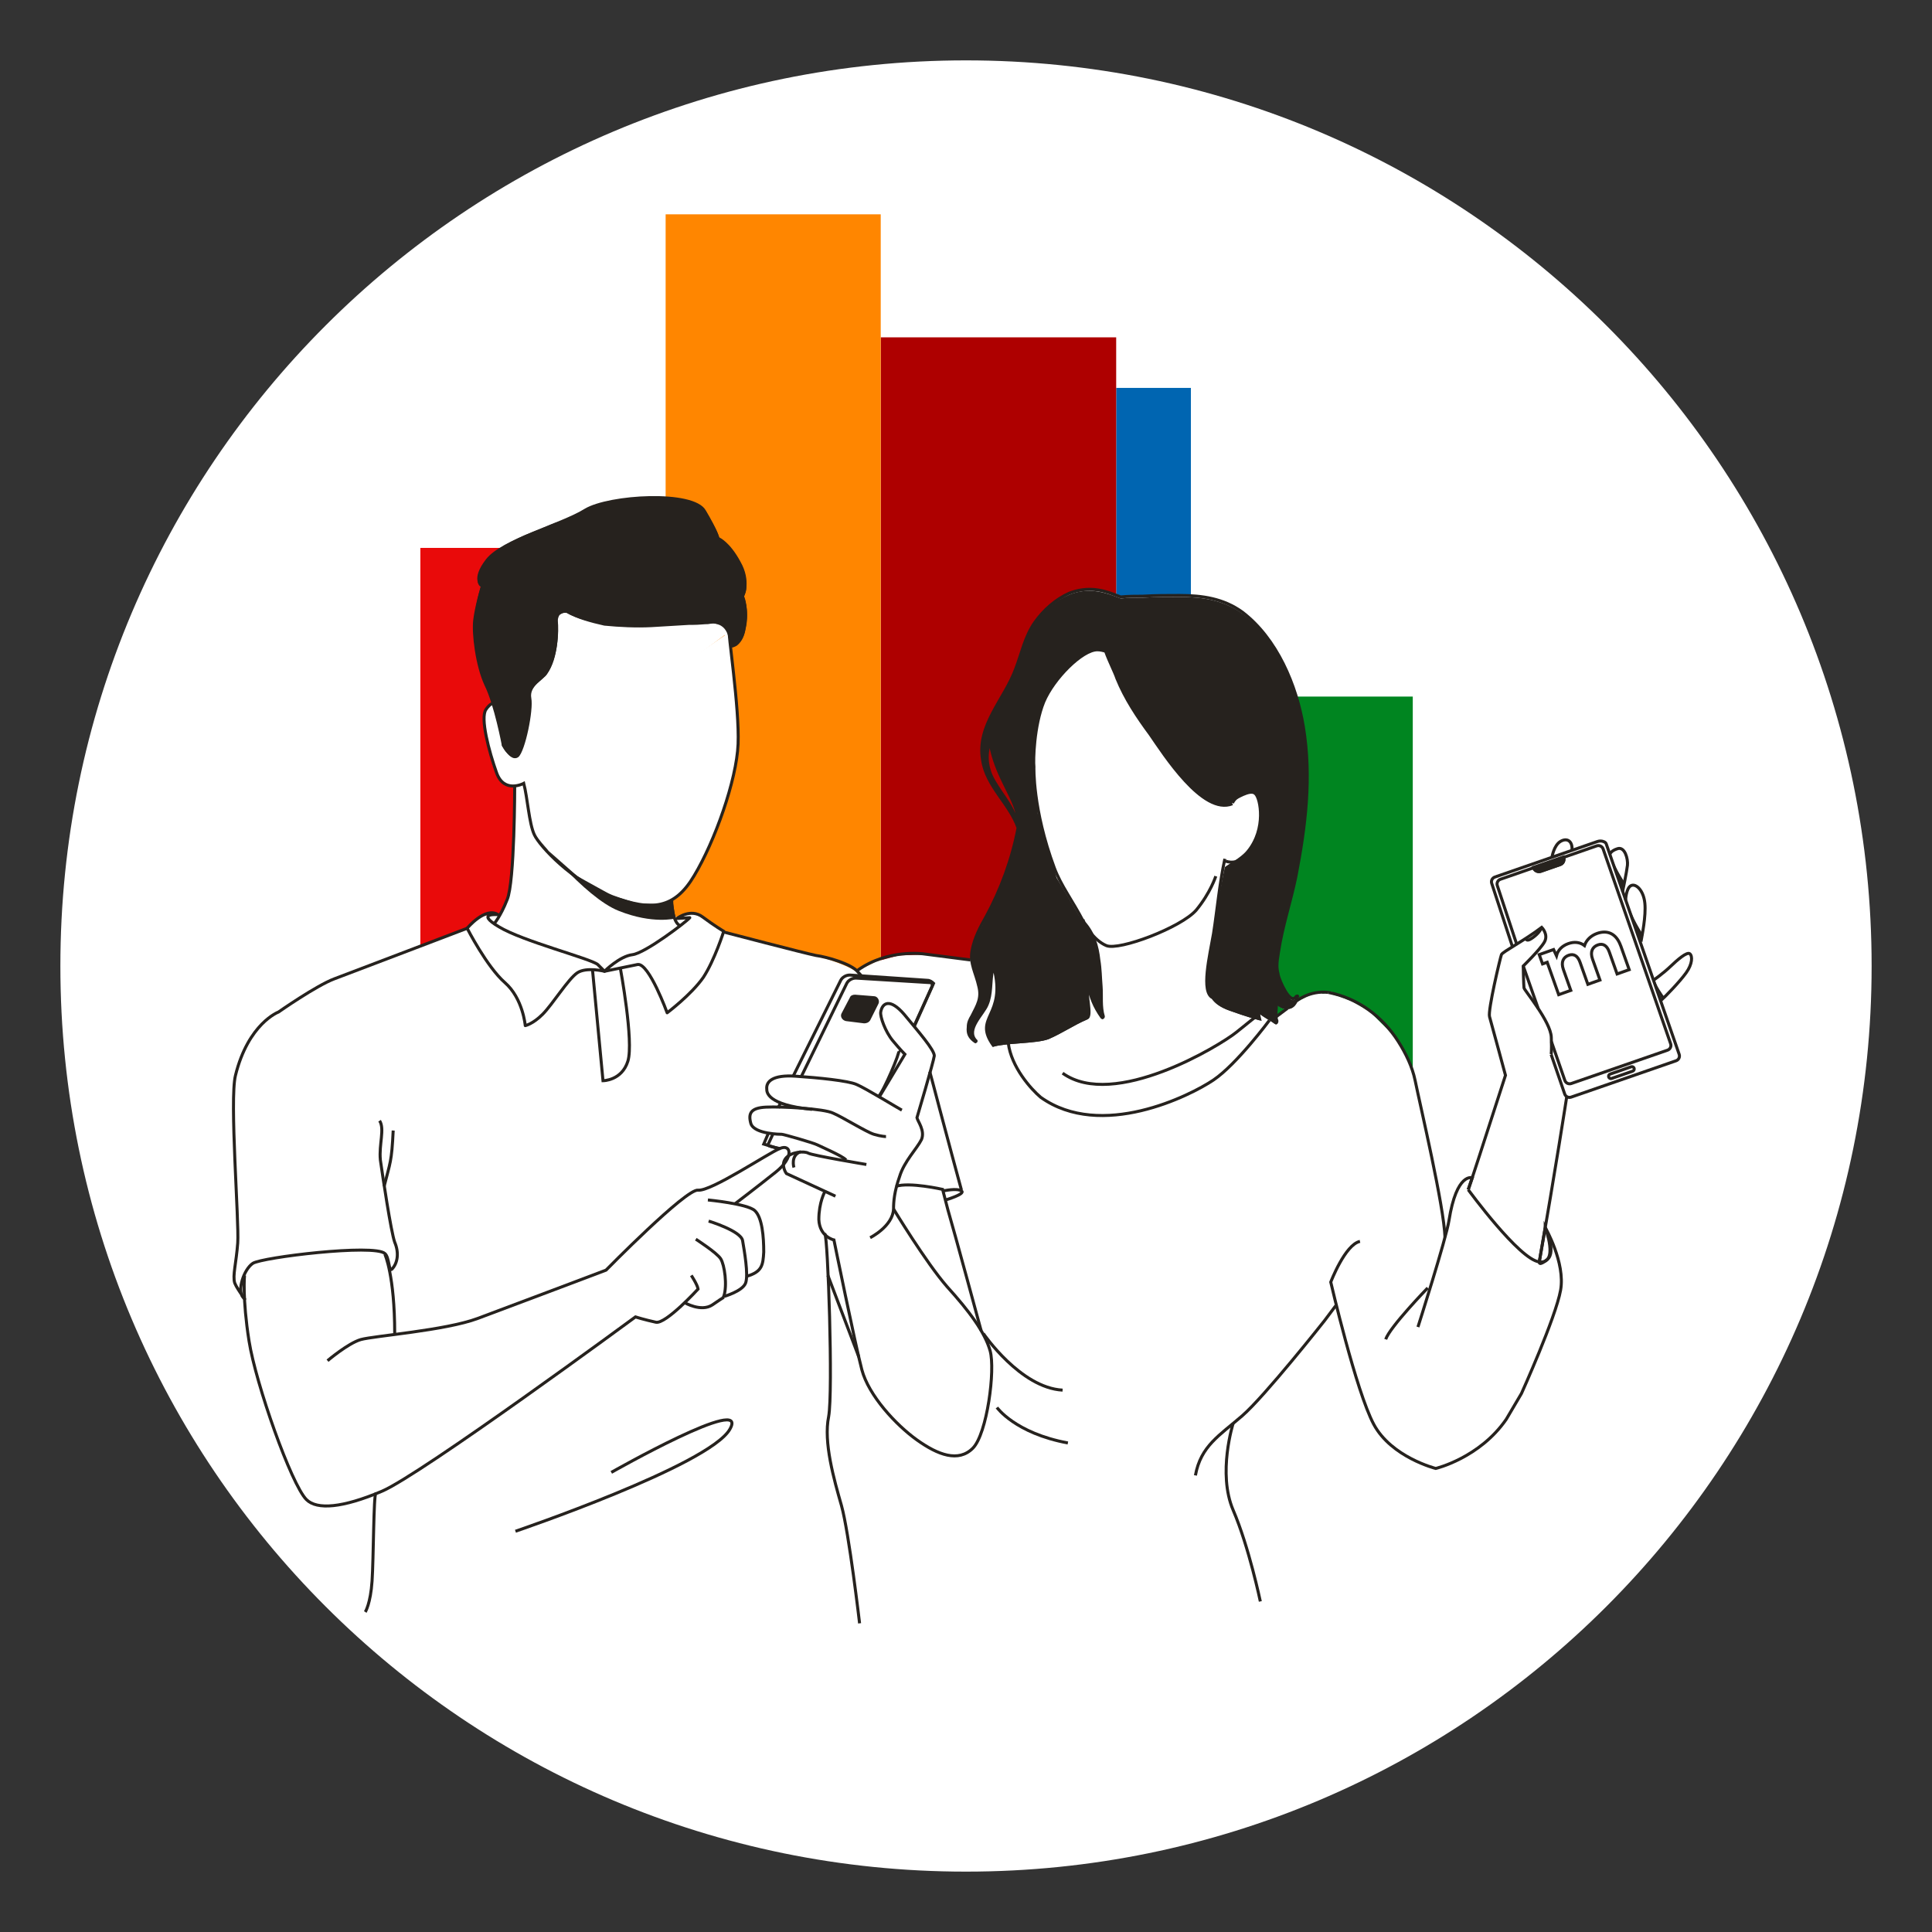
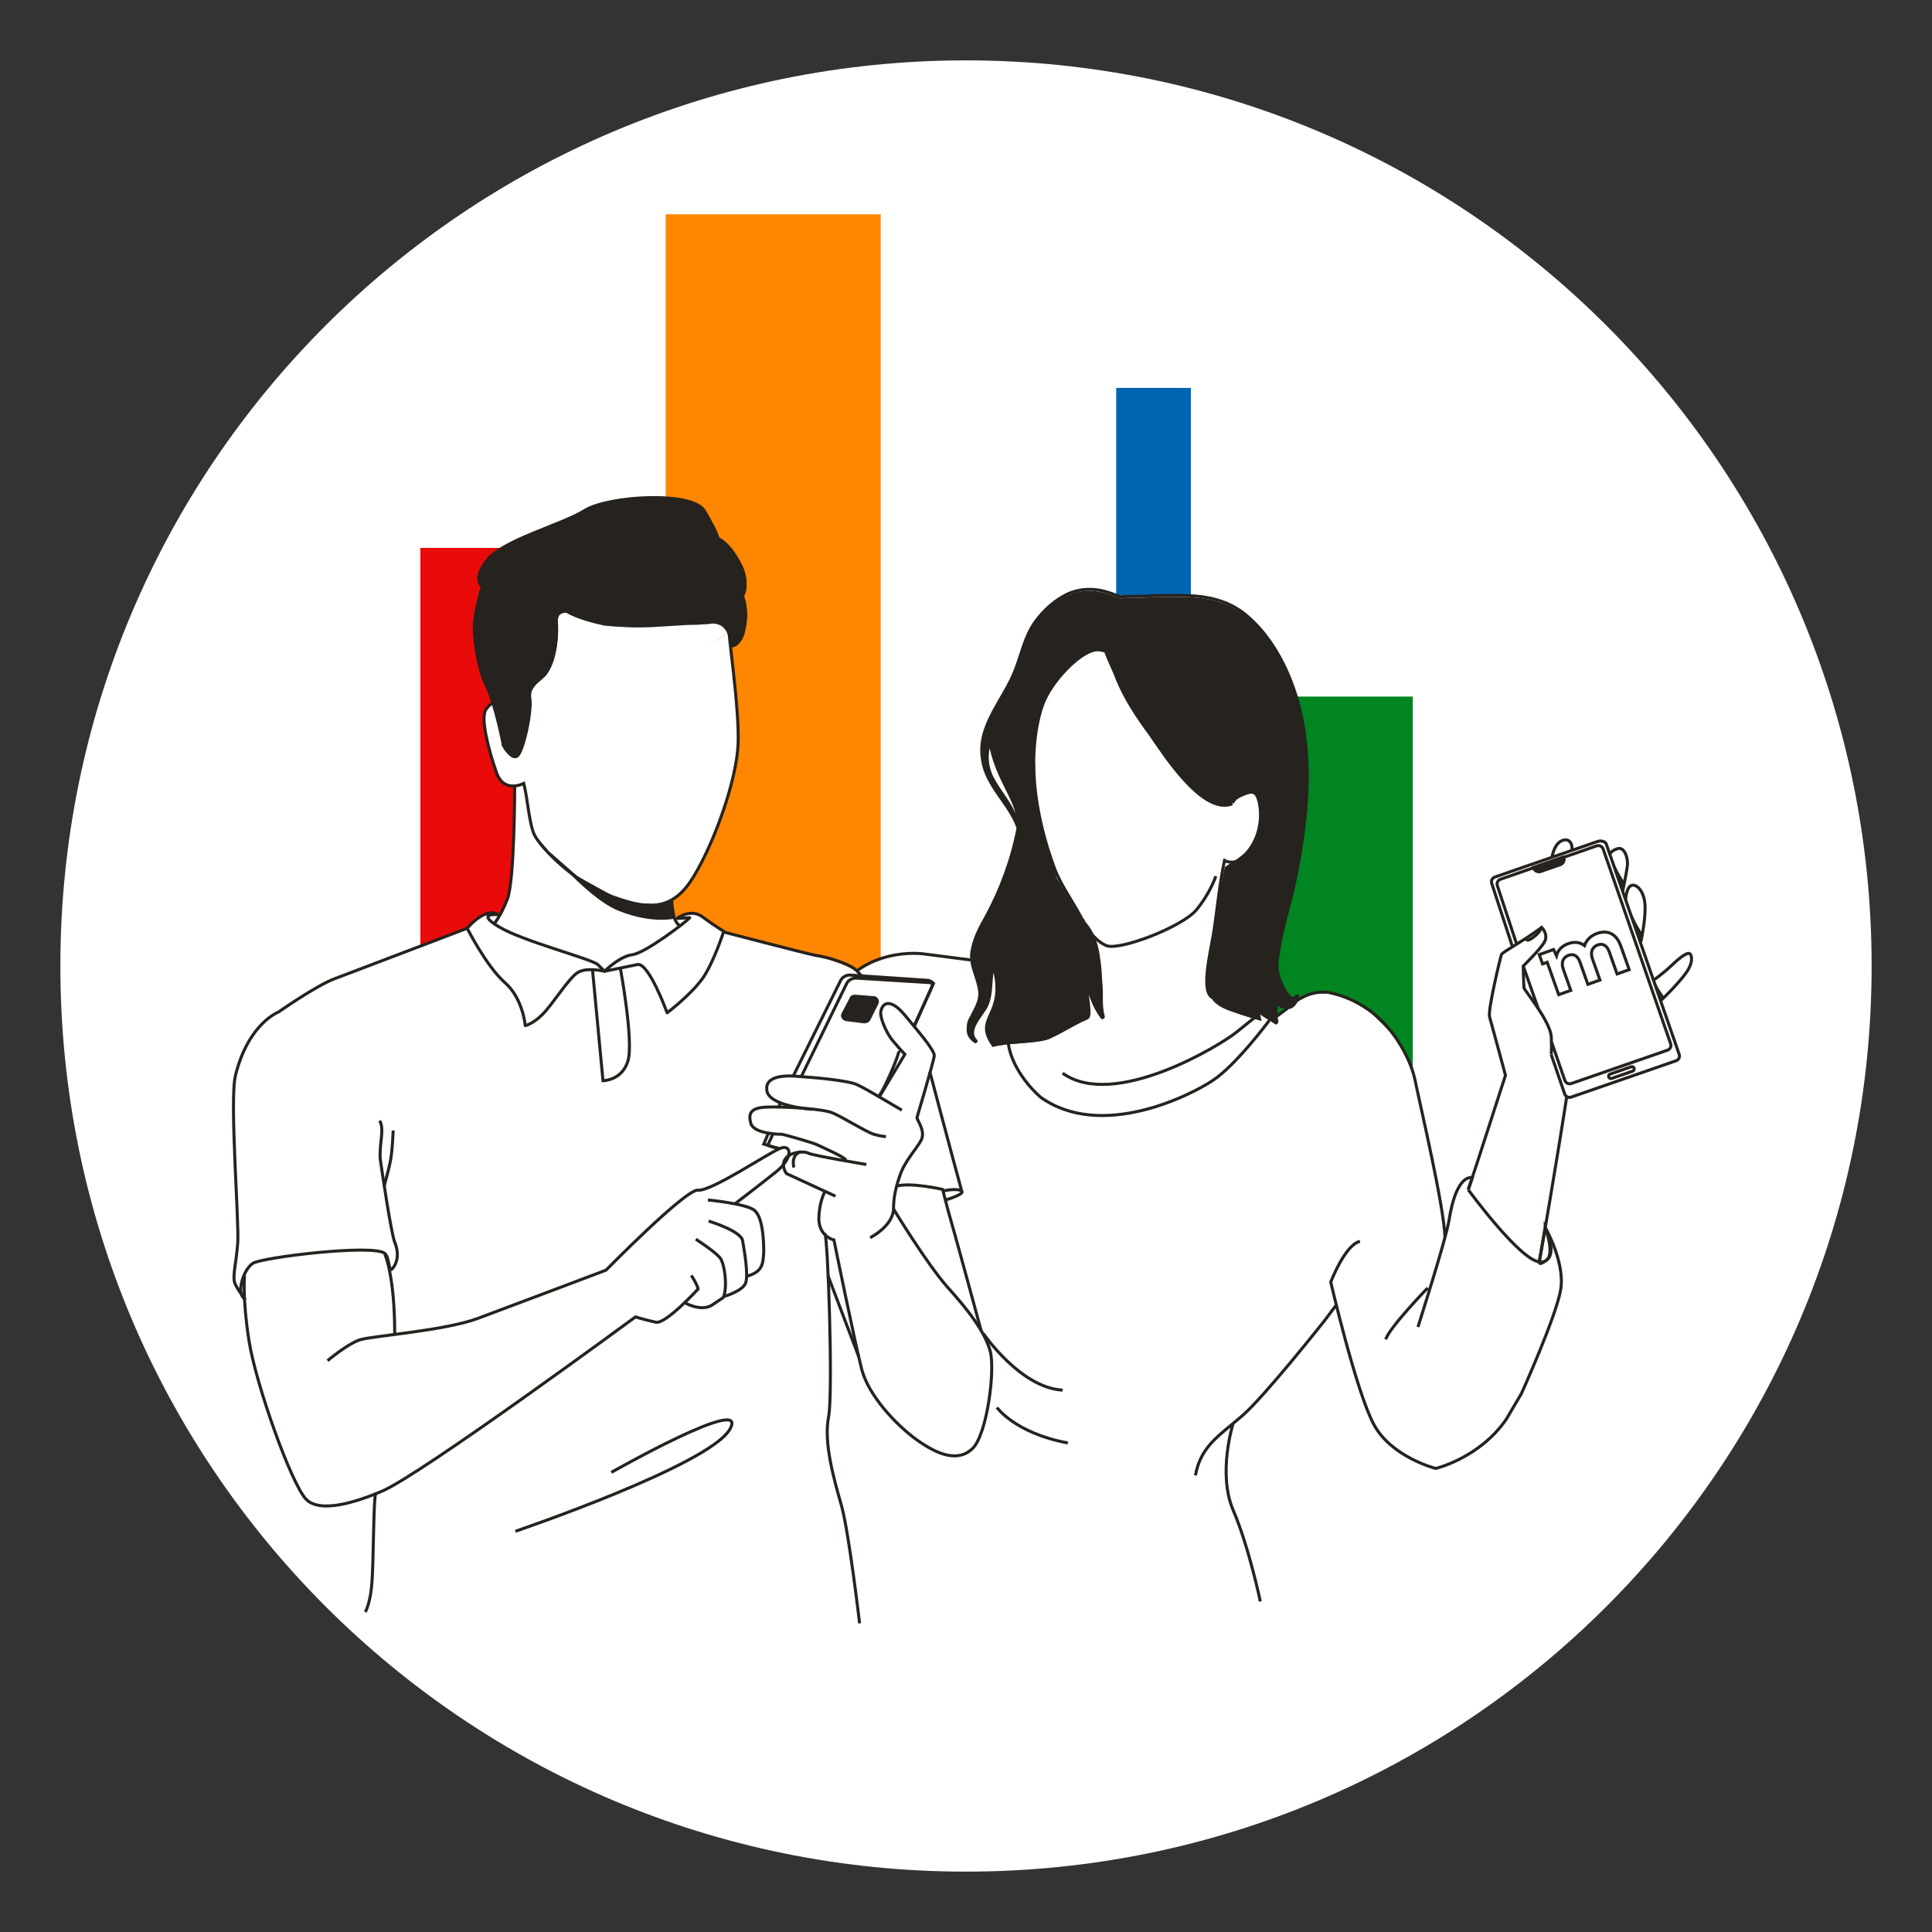
<svg xmlns="http://www.w3.org/2000/svg" width="256" height="256" viewBox="0 0 256 256" fill="none">
  <rect x="0" y="0" width="256" height="256" fill="#333333" stroke="none" />
  <g id="recommend_mass">
    <g id="darkmodeMask">
      <path id="Vector" d="M128 248C194.3 248 248 194.3 248 128C248 61.7 194.3 8 128 8C61.7 8 8 61.7 8 128C8 194.3 61.7 248 128 248Z" fill="white" />
    </g>
    <g id="stripes">
      <g id="Vector_2">
        <path id="Vector_3" d="M157.8 51.399H147.9V181.6H157.8V51.399Z" fill="#0065B1" />
      </g>
      <g id="Vector_3_2">
        <path id="Vector_4" d="M88.2 72.6H55.7V166.5H88.2V72.6Z" fill="#E90A0A" />
      </g>
      <g id="Vector_4_2">
-         <path id="Vector_5" d="M147.9 44.699H116.7V177.599H147.9V44.699Z" fill="#AE0000" />
-       </g>
+         </g>
      <g id="Vector_5_2">
        <path id="Vector_6" d="M187.2 92.299H157.8V170.899H187.2V92.299Z" fill="#008520" />
      </g>
      <g id="Vector_6_2">
        <path id="Vector_7" d="M116.7 28.399H88.2V165H116.7V28.399Z" fill="#FF8600" />
      </g>
    </g>
    <g id="whiteFill">
      <path id="Vector_7_2" d="M176.5 131.4C174.3 132 175.5 131.4 175.5 131.4C173.3 131.3 168.7 134.9 168.7 134.9L165.7 133.7L166.5 126.5C166.5 126.5 168.8 110.9 168.6 109.7C168.4 108.5 162.8 93.8 162.4 92.4C161.9 91 150.1 80.9 150.1 80.9L137.3 85.6C137.3 85.6 136.3 102.1 136.7 102.7C137.1 103.4 137 126.5 136.8 127.2H130.2C130.2 127.2 124.9 126.8 122.4 126.5L119.1 126.6L116.1 127.4L113.9 128.5L92.6 144.5L85.5 149.5C79.9 153.6 79.5 156.2 79.5 156.2C76.3 164 80.1 174.1 81.9 178.5C83.7 182.9 91.4 187.9 95.1 190.2C98.8 192.5 102.5 187.8 102.5 187.8L104.4 188.8L105 187.8L108.2 190.8C108.2 190.8 108 191.7 107.9 193.8C107.8 195.8 109.3 200.3 109.3 200.3L108.7 201.1L108 201.5C108 201.5 106.7 201.3 105.3 201.1C103.9 200.9 104.2 202.4 104.2 202.4L103.4 202.1C102.6 201.8 103.4 203.9 104.2 204.8C105 205.7 105.8 206.6 106.7 206.8C107.6 207 111.4 204.2 111.4 204.2C110.6 204.8 111.1 212.5 111.1 212.5H167.1C167.1 212.5 166.4 209.7 165.8 207.3C165.2 204.9 163.2 199.6 162.5 197.2C161.9 194.8 163.4 188.8 163.4 188.8C163.6 188.7 163.9 188.3 164.7 187.8C166.7 186.1 173.3 178.1 175.1 175.8C177 173.5 176.2 173 179 172.5C177 172.5 176.5 172.5 176.5 172.5L177 168C177 168 178.5 166 179 165C179 162.5 179.5 161.5 179.5 159.5C179.5 159.5 177.2 156.7 177 156" fill="white" />
      <g id="Group_2">
        <path id="Vector_8" d="M68.2 103.301C68.2 103.301 68.1 108.801 67.9 114.901C67.6 121.001 66.1 121.101 66.1 121.101L64.5 121.301C62.9 121.501 62 123.101 62 123.101C62 123.101 46 129.001 43.5 130.001C41 131.001 35.8 134.701 35.8 134.701C34.3 136.101 31.3 139.801 31.4 141.701C31.4 143.101 30.8 144.601 30.8 145.101C30.8 145.601 31.3 160.401 31.4 162.501C31.5 164.601 31.1 170.001 31.1 170.001L32.2 171.901C32.2 171.901 32.7 174.501 33 176.901C33.3 179.301 37 190.801 39.4 196.601C41.8 202.301 49.9 197.901 49.9 197.901C49.9 197.901 49.1 199.901 49.5 205.801C49.9 211.701 48.5 213.701 48.5 213.701L113.9 215.301C113.9 215.301 112.2 203.101 111.8 200.801C111.3 198.501 110 193.001 109.9 192.401C109.1 187.301 110.1 178.801 110.1 178.801L109.5 163.601L110.8 164.801L113.6 177.801C113.6 177.801 113.5 184.101 119.2 188.901C124.9 193.801 126.4 193.001 128.5 192.401C130.6 191.801 130.8 187.601 131.5 183.201C132.3 178.701 130.1 176.501 130.1 176.501L125.4 159.101C126.7 159.001 127.5 157.901 127.5 157.901L123.3 142.201C123.3 142.201 115.8 132.101 114.7 129.901C113.6 127.701 105.9 126.101 105.9 126.101L96.2 123.601L92 121L89.5 121.5L88.5 119.5L89.6 118.801L91.1 117.401L92.9 114.501L94.2 111.801L95.2 109.401L96.5 105.701L97.5 101.901L97.9 99.201L97.8 95.301L97.5 91.101L96.6 83.801" fill="white" />
        <path id="Vector_9" d="M96.5 83.8C96.4 83.4 93.2 79.3 92.8 79C92.4 78.7 78.9 75.9 78.9 75.9L71.2 77.2L68.5 83.6L67.8 91.4L65 93.3L64.2 94.1L64.1 95V96.5L64.7 98.9L65.3 101.4L66.3 103.4L66.7 103.8L67.6 104.1H68.3L69.3 103.8" fill="white" />
        <path id="Vector_10" d="M116.1 184.7C115.7 185 109.8 169 109.8 169L109.5 163.5L111.7 161.7L115.9 168L116.1 184.7Z" fill="white" />
      </g>
      <path id="Vector_11" d="M66.7 98.5C66.7 98.5 65.7 93.3 64.5 90.8C63.3 88.3 62.9 84.2 63 82.4C63.2 80.6 63.9 78 63.9 78C63.9 78 62.6 77.1 64.6 74.5C66.6 71.9 74.3 69.9 77.4 68C80.5 66.1 91.5 65.5 93 68.2C94.6 70.8 94.7 71.7 94.7 71.7C94.7 71.7 96 72.3 97.5 74.8C98.9 77.3 98 79.2 98 79.2C98 79.2 98.7 80.8 98.2 83.2C97.8 85.7 96.2 85.5 96.2 85.5C96.2 85.5 96.3 82.8 94.5 82.5C92.7 82.1 80.3 84.3 74.9 81.2C74.9 81.2 73.6 81 73.7 82.3C73.8 83.6 73.8 87.1 72.3 89.1C71.8 89.8 69.9 90.7 70.2 92.2C70.5 93.8 69.4 99 68.5 99.8C67.8 100.7 66.7 98.5 66.7 98.5Z" fill="white" />
      <path id="Vector_13" d="M163.8 102.3C161.8 102 161.4 98.5 158.4 99.1C156.1 99.5 155.1 95.8 153.7 94C152.2 92.2 150.9 90.2 149.7 88.2C148.9 86.9 148.3 84.4 146.8 83.9C145.6 85.6 147.6 89.2 148.4 90.8C149.6 93.4 151.2 95.9 152.9 98.2C155 101.1 161.4 110.7 165.2 105.4C165.9 104.3 165 102.5 163.8 102.3Z" fill="white" />
      <path id="Vector_14" d="M171.6 132.201C170.8 133.301 169.4 129.901 169.3 129.401C169.2 129.001 169.1 128.501 169.1 128.101C169.1 127.501 169.2 126.901 169.3 126.301C169.8 122.901 170.9 119.701 171.6 116.301C172.9 109.701 173.7 103.201 172.6 96.401C171.7 90.901 169.1 84.601 164.5 81.201C162 79.401 159.2 79.001 156.2 79.001C154.5 79.001 152.9 79.001 151.3 79.101C150.4 79.101 149.4 79.101 148.4 79.201C148.1 79.101 147.9 79.001 147.6 78.901C145.5 78.101 143.6 77.901 141.6 78.701C139.7 79.501 138.1 80.901 137 82.601C135.7 84.501 135.3 86.701 134.5 88.701C132.9 92.801 129.3 96.101 130.1 100.801C130.7 104.301 133.8 106.601 134.8 109.801C134 114.001 132.5 118.001 130.6 121.501C129.8 123.001 129 124.501 128.7 126.101C128.4 127.901 129.2 129.101 129.6 130.801C130 132.401 129.4 133.301 128.7 134.701C128.4 135.201 128.2 135.601 128.2 136.201C128.1 137.101 128.4 137.601 129.1 138.101C129.2 138.201 129.3 138.001 129.2 138.001C127.8 136.401 130.2 134.401 130.7 133.201C131.3 131.701 131.1 130.101 131.4 128.701C131.4 128.401 131.5 128.201 131.5 127.901C131.5 128.001 131.6 128.201 131.6 128.301C133.3 134.801 128.8 134.801 131.5 138.601C133.1 138.101 137.2 138.201 138.8 137.601C140.7 136.801 142.1 135.801 143.9 135.001C144.7 134.701 143.6 131.301 144.1 130.701C144.4 132.201 144.9 133.501 145.9 134.901C146 135.001 146.1 134.901 146.1 134.801C145.7 133.501 145.9 132.101 145.8 130.801C145.7 129.601 145.7 128.501 145.5 127.301C145.3 125.401 144.8 123.601 143.5 122.301C141.7 109.701 137 101.701 137 101.701C136.9 100.901 137 96.301 138.3 93.101C139.6 89.901 143.4 86.201 145.4 86.201C145.8 86.201 146.2 86.301 146.5 86.401C147 87.801 147.7 89.101 148 90.001C149.2 92.701 150.8 95.101 152.4 97.401C154.2 100.001 159.2 107.601 163.1 106.001C163.2 106.101 163.3 106.101 163.4 106.201C163.9 105.901 165.7 104.801 166.2 105.301C166.8 105.801 167.6 109.801 165.2 112.701C164.4 113.701 162.6 114.601 162.3 114.901C161.6 118.101 161.3 120.701 160.8 123.901C160.3 126.801 159.1 131.701 160.7 132.401C161.1 133.001 161.8 133.501 162.9 133.901C165.1 134.701 166.9 135.201 166.9 135.201C166.9 135.201 166.8 134.801 166.7 134.101C167.4 134.801 168.2 135.101 169 135.701C169.1 135.801 169.2 135.701 169.2 135.501C168.9 134.701 169.2 133.901 169.1 133.101V133.001C169.5 133.401 169.9 133.701 170.4 133.701C171.3 133.801 171.8 133.101 171.9 132.201C172 132.101 171.7 132.001 171.6 132.201ZM134.7 108.901C134.2 106.601 132.3 104.901 131.3 102.701C130.6 101.001 130.7 99.401 131.3 98.001C131.3 98.501 131.3 99.001 131.4 99.401C132.3 103.201 134.4 105.701 134.8 108.001C134.8 108.201 134.8 108.601 134.7 108.901Z" fill="white" />
      <g id="Warstwa_1">
        <path id="Vector_12" d="M176.332 169.888C176.332 169.888 181.142 186.743 181.852 188.384C182.562 190.025 183.592 190.827 186.618 193.08C189.644 195.333 191.808 194.978 196.037 191.715C200.263 188.452 201.292 185.172 204.392 178.079C207.493 170.987 206.866 169.09 206.492 167.018C206.121 164.944 204.75 162.648 204.75 162.648L207.558 145.695C207.558 145.695 214.344 143.242 219.001 141.627C223.655 140.013 222.501 139.706 222.501 139.706L219.809 132.761C219.809 132.761 221.569 131.045 223.115 129.303C224.662 127.557 224.143 127.005 223.905 126.375C223.667 125.745 219.161 129.838 219.161 129.838L217.44 124.777C217.44 124.777 217.848 122.189 217.98 120.489C218.113 118.789 216.986 117.532 216.378 117.288C215.771 117.044 215.425 119.29 215.425 119.29L215.076 117.805C215.076 117.805 215.561 116.507 215.646 114.659C215.725 112.906 215.279 112.758 214.507 112.497C213.735 112.236 213.319 113.207 213.319 113.207C213.319 113.207 213.146 113.018 212.979 112.274C212.812 111.53 212.479 111.37 212.017 111.438C211.556 111.507 208.3 112.674 208.3 112.674C208.3 112.674 208.463 111.746 207.459 111.287C206.455 110.828 205.697 113.458 205.697 113.458C205.697 113.458 200.669 115.318 199.104 115.861C197.541 116.403 197.631 116.883 197.631 116.883L200.524 125.319L198.956 126.486L197.375 134.719L199.488 142.485L198.688 144.953L195.097 156.065C195.097 156.065 193.987 156.43 193.194 157.513C192.401 158.594 191.65 163.281 191.559 163.637C191.465 163.993 189.758 153.553 188.073 145.751C186.388 137.949 184.988 137.673 181.506 134.034L179.122 132.664L177.389 132.004L175.794 131.602L176.332 169.888Z" fill="white" />
      </g>
    </g>
    <g id="blackStroke">
      <path id="Vector_15" d="M68.2 104.1C68.2 104.1 68.2 116.9 67.2 119.2C66.3 121.5 65.4 122.5 65.4 122.5" stroke="#26221E" stroke-width="0.4" stroke-miterlimit="10" />
      <path id="Vector_16" d="M89 119.199C89 119.199 89 122.299 90.2 122.699" stroke="#26221E" stroke-width="0.4" stroke-miterlimit="10" />
      <path id="Vector_17" d="M96.6 83.2C96.4 83.6 98 93.8 97.8 98.6C97.6 103.4 94.7 111.5 92 116C89.4 120.4 86.4 120.8 81.1 118.8C75.8 116.8 71.5 112.1 70.8 110.6C70.1 109.1 69.9 105.7 69.4 103.8C69.4 103.8 66.8 105.2 65.8 102.4C64.8 99.6 63.6 95.1 64.4 94C64.6 93.7 65 93.2 65.4 93.2" stroke="#26221E" stroke-width="0.4" stroke-miterlimit="10" />
      <path id="Vector_18" d="M66 121.199C66 121.199 62.9 120.899 66.1 122.799C69.2 124.699 78.2 126.999 79.2 127.799L80.1 128.699C80.1 128.699 77.7 128.099 76.5 128.899C75.3 129.699 73.2 133.099 71.9 134.399C70.6 135.699 69.6 135.899 69.6 135.899C69.6 135.899 69.3 132.299 66.9 130.199C64.5 128.099 61.9 122.999 61.9 122.999C61.9 122.999 64.3 120.099 66 121.199Z" stroke="#26221E" stroke-width="0.4" stroke-linejoin="round" />
      <path id="Vector_19" d="M80.1 128.7C80.1 128.7 82.1 126.7 83.8 126.5C85.5 126.3 91 122.1 91.4 121.6L89.7 121.7C89.7 121.7 91.5 120.3 93.1 121.5C94.7 122.7 95.9 123.4 95.9 123.4C95.9 123.4 94.7 127.2 93.2 129.5C91.6 131.8 88.4 134.2 88.4 134.2C88.4 134.2 86 127.6 84.5 127.8C83 128.1 80.1 128.7 80.1 128.7Z" stroke="#26221E" stroke-width="0.4" stroke-linejoin="round" />
      <path id="Vector_20" d="M82.2 128.3C82.2 128.3 84 138 83.2 140.6C82.4 143.2 79.9 143.2 79.9 143.2L78.5 128.4" stroke="#26221E" stroke-width="0.4" stroke-miterlimit="10" />
      <path id="Vector_21" d="M61.9 123C61.9 123 46.7 128.8 44.3 129.7C41.9 130.6 36.9 134.1 36.9 134.1C36.9 134.1 32.9 135.6 31.2 142.5C30.4 145.7 31.7 161.9 31.5 164.7C31.3 167.4 30.8 169 31.1 170C31.5 171 33 172.8 32.2 171.9C31.4 171 32.3 168.2 33.5 167.4C34.7 166.6 49.6 164.8 51 166.1C51.6 166.6 51.5 168.5 51.9 168.2C52.7 167.4 52.9 166 52.3 164.6C51.8 163.2 50.7 155.8 50.4 153.7C50.2 151.6 51 149.6 50.3 148.5" stroke="#26221E" stroke-width="0.4" stroke-miterlimit="10" />
      <path id="Vector_22" d="M50.9 157.2C51.7 154 51.9 154 52.1 149.8" stroke="#26221E" stroke-width="0.4" stroke-miterlimit="10" />
      <path id="Vector_23" d="M95.9 123.5C95.9 123.5 106.6 126.3 108.1 126.6C109.6 126.8 112.7 127.7 113.6 128.7C114.5 129.7 114.5 129.7 114.5 129.7" stroke="#26221E" stroke-width="0.4" stroke-miterlimit="10" />
      <path id="Vector_24" d="M75.1 81V81.2C75.1 81 75.1 81 75.1 81ZM75.1 81C75 81 74.9 81 74.9 81C74.8 81 74.6 81 74.4 81.1C74.2 81.2 74 81.3 73.9 81.5C73.8 81.7 73.7 82 73.7 82.3C73.8 82.9 73.8 84.1 73.6 85.5C73.4 86.8 73 88.2 72.3 89.2C72.2 89.4 72 89.5 71.7 89.8L71.6 89.9C71.4 90.1 71.1 90.3 70.9 90.5C70.4 91 69.9 91.7 70.1 92.6C70.2 93 70.2 93.6 70.1 94.3C70 95 69.9 95.9 69.7 96.7C69.5 97.5 69.3 98.3 69.1 98.9C69 99.2 68.9 99.5 68.8 99.7C68.7 99.9 68.6 100.1 68.5 100.1C68.4 100.2 68.3 100.2 68.2 100.2C68.1 100.2 68 100.2 67.9 100.1C67.7 99.999 67.5 99.8 67.3 99.6C67.1 99.4 66.9 99.1 66.8 98.9C66.7 98.8 66.7 98.7 66.7 98.7V98.6C66.7 98.6 66.7 98.5 66.7 98.4C66.7 98.2 66.6 98 66.6 97.8C66.5 97.3 66.3 96.5 66.1 95.7C65.7 94 65.1 92 64.5 90.7C63.9 89.4 63.5 87.8 63.2 86.2C63 84.6 62.9 83.1 63 82.2C63.1 81.3 63.3 80.2 63.5 79.3C63.6 78.8 63.7 78.5 63.8 78.2C63.8 78.1 63.9 77.9 63.9 77.9V77.8M75.1 81C76.5 81.8 78.3 82.3 80.1 82.7C82.1 82.9 84.3 83 86.3 82.9C88.1 82.8 89.8 82.7 91.3 82.6C91.5 82.6 91.7 82.6 91.8 82.6C92.6 82.6 93.3 82.5 93.8 82.5C94.3 82.4 94.8 82.4 95 82.5C96 82.7 96.5 83.5 96.7 84.3C96.8 84.7 96.9 85 96.9 85.3C96.9 85.4 96.9 85.5 96.9 85.6C97 85.6 97 85.6 97 85.6C97.1 85.6 97.3 85.5 97.5 85.4C97.9 85.1 98.4 84.5 98.6 83.3C98.9 82 98.8 81 98.7 80.3C98.6 80 98.6 79.7 98.5 79.5C98.4 79.4 98.4 79.3 98.4 79.3C98.4 79.2 98.4 79.2 98.4 79.2V79.1V79C98.4 78.9 98.4 78.9 98.4 78.9C98.4 78.9 98.5 78.8 98.5 78.7C98.6 78.5 98.7 78.2 98.7 77.8C98.7 77 98.6 75.9 97.9 74.6C97.2 73.4 96.5 72.6 96 72.1C95.8 71.8 95.5 71.7 95.4 71.6C95.3 71.6 95.2 71.5 95.2 71.5H95.1V71.4C95.1 71.4 95.1 71.4 95.1 71.3C95.1 71.2 95 71 94.9 70.7C94.7 70.2 94.2 69.3 93.4 67.9C93.2 67.6 92.9 67.3 92.4 67.1C91.9 66.8 91.4 66.6 90.7 66.5C89.4 66.2 87.8 66.1 86.1 66.1C84.4 66.1 82.7 66.3 81.2 66.6C79.6 66.8 78.4 67.2 77.6 67.7C76.8 68.2 75.7 68.7 74.5 69.2C73.9 69.4 73.2 69.6 72.6 69.9C71.9 70.2 71.3 70.4 70.6 70.7C69.3 71.2 68.1 71.8 67 72.4C66 73 65.1 73.7 64.6 74.3C63.6 75.7 63.4 76.5 63.5 77C63.5 77.2 63.6 77.4 63.7 77.5L63.8 77.6L63.9 77.7V77.8M63.9 77.8H63.7" stroke="#26221E" stroke-width="0.4" />
      <path id="Vector_25" d="M43.4 180.3C43.4 180.3 46.1 178 47.8 177.5C49.6 177 59 176.3 63.3 174.7C67.6 173.1 80.3 168.3 80.3 168.3C80.3 168.3 90.9 157.5 92.5 157.7C94.2 157.9 101.8 152.8 103.3 152.2C104.8 151.5 105.3 153.3 102.8 155.3C100.3 157.3 97.4 159.5 97.4 159.5" stroke="#26221E" stroke-width="0.4" stroke-miterlimit="10" />
      <path id="Vector_26" d="M93.8 159C93.8 159 99 159.5 100 160.4C101 161.3 101.2 163.9 101.2 165.9C101.1 167.6 101 168.5 99 169.1" stroke="#26221E" stroke-width="0.4" stroke-miterlimit="10" />
      <path id="Vector_27" d="M92.2 164.2C92.2 164.2 95 166 95.5 166.8C96 167.6 96.4 170.3 95.9 171.8C95.9 171.8 98.4 171.1 98.8 170C99.2 168.9 98.6 165.6 98.4 164.4C98.2 163.1 93.9 161.8 93.9 161.8" stroke="#26221E" stroke-width="0.4" stroke-miterlimit="10" />
      <path id="Vector_28" d="M51 166.199C51 166.199 52.3 168.999 52.3 176.699" stroke="#26221E" stroke-width="0.4" stroke-miterlimit="10" />
      <path id="Vector_29" d="M90.7 172.599C90.7 172.599 92.9 173.899 94.4 172.899C95.1 172.399 95.9 171.899 95.9 171.899" stroke="#26221E" stroke-width="0.4" stroke-miterlimit="10" />
      <path id="Vector_30" d="M91.6 169C91.6 169 92.4 170.2 92.5 170.8C92.5 170.8 88.2 175.5 86.9 175.2C85.5 174.9 84.2 174.5 84.2 174.5C84.2 174.5 55.8 195.4 50.6 197.6C45.4 199.8 42 200.1 40.6 198.7C38.6 196.7 33.9 183.4 33 177.7C32.1 172 32.4 169 32.4 169" stroke="#26221E" stroke-width="0.4" stroke-miterlimit="10" />
      <path id="Vector_31" d="M105.1 142.599L111.4 129.899C111.6 129.499 112.1 129.199 112.6 129.199L122.9 129.899C123.2 129.899 123.5 130.099 123.7 130.299L121.1 136.099" stroke="#26221E" stroke-width="0.4" stroke-miterlimit="10" />
      <path id="Vector_32" d="M106.2 142.6L112.2 130.3C112.4 129.9 112.9 129.6 113.4 129.6L123.2 130.2C123.5 130.2 123.6 130.5 123.5 130.7L121.1 136" stroke="#26221E" stroke-width="0.4" stroke-miterlimit="10" />
      <path id="Vector_33" d="M119.1 139.199C119.3 139.399 117.1 144.599 116.4 145.299" stroke="#26221E" stroke-width="0.4" stroke-miterlimit="10" />
      <path id="Vector_34" d="M119.5 147.099C119.1 146.899 114.7 144.199 113.5 143.699C112.4 143.199 108.4 142.799 105.4 142.599C102.4 142.399 101.5 143.299 101.6 144.299C101.6 144.699 101.6 146.399 107.6 146.999" stroke="#26221E" stroke-width="0.4" stroke-miterlimit="10" />
      <path id="Vector_35" d="M118.4 160.199C118.4 160.199 122.7 167.299 125.5 170.499C128.4 173.699 130.5 176.499 131.2 178.999C131.9 181.499 130.8 189.999 128.9 191.899C127 193.799 124.3 192.799 121.5 190.799C118.7 188.799 115.1 184.899 114.2 181.499C113.3 178.099 110.5 164.299 110.5 164.299C110.5 164.299 108.6 163.899 108.5 161.599C108.5 159.299 109.3 157.899 109.3 157.899" stroke="#26221E" stroke-width="0.4" stroke-miterlimit="10" />
      <path id="Vector_36" d="M110.7 158.499C109.6 157.999 104.2 155.499 104.2 155.499C104.2 155.499 103.4 154.399 104.1 153.499C104.8 152.599 106.6 152.499 107.1 152.799C107.6 153.099 114.8 154.299 114.8 154.299" stroke="#26221E" stroke-width="0.4" stroke-miterlimit="10" />
      <path id="Vector_37" d="M112.1 153.7C111.7 153.2 108.9 152 108.3 151.7C107.7 151.4 103.8 150.3 103.6 150.3C103.5 150.3 100 150.3 99.5 148.9C99.1 147.5 99.5 146.8 101.5 146.7C103.6 146.6 109.2 146.9 110.4 147.5C111.6 148 114.8 150 115.8 150.3C116.8 150.6 117.4 150.6 117.4 150.6" stroke="#26221E" stroke-width="0.4" stroke-miterlimit="10" />
      <path id="Vector_38" d="M105.2 154.7C105.2 154.7 104.7 153.1 106.1 152.6" stroke="#26221E" stroke-width="0.4" stroke-miterlimit="10" />
      <path id="Vector_39" d="M115.3 163.999C115.3 163.999 118.3 162.499 118.4 160.199C118.4 159.199 118.5 157.899 119.2 155.899C119.8 153.899 121.5 152.199 122.1 150.999C122.6 149.799 121.6 148.599 121.5 148.099C121.5 148.099 123.7 140.699 123.8 139.899C123.8 139.099 121.7 136.699 119.8 134.399C117.9 132.199 116.9 132.899 116.7 134.099C116.6 134.699 117.3 136.699 118.3 137.899C119.3 139.099 119.9 139.699 119.9 139.699L116.6 145.199" stroke="#26221E" stroke-width="0.4" stroke-miterlimit="10" />
      <path id="Vector_40" d="M130 176.3C130 176.3 126.4 163 125.6 160.3L124.9 157.6C124.9 157.6 120.5 156.6 118.7 157.2" stroke="#26221E" stroke-width="0.4" stroke-miterlimit="10" />
      <path id="Vector_41" d="M125.3 159C125.3 159 128 158.2 127.4 157.8C126.8 157.4 125 157.8 125 157.8" stroke="#26221E" stroke-width="0.4" stroke-miterlimit="10" />
      <path id="Vector_42" d="M127.4 157.7C127.4 157.7 125.2 149.6 124.5 146.9C123.8 144.2 123.2 142 123.2 142" stroke="#26221E" stroke-width="0.4" stroke-miterlimit="10" />
      <path id="Vector_43" d="M109.3 163.5C109.7 163.8 110.4 184.4 109.8 187.7C109.1 191.1 110.5 196 111.5 199.5C112.5 203.1 113.9 215.1 113.9 215.1" stroke="#26221E" stroke-width="0.4" stroke-miterlimit="10" />
      <path id="Vector_44" d="M49.8 197.899C49.5 197.999 49.5 206.499 49.3 209.499C49.1 212.499 48.4 213.599 48.4 213.599" stroke="#26221E" stroke-width="0.4" stroke-miterlimit="10" />
      <path id="Vector_45" d="M68.3 202.899C68.3 202.899 93.9 194.199 96.7 189.399C99.5 184.599 81 195.099 81 195.099" stroke="#26221E" stroke-width="0.4" stroke-miterlimit="10" />
      <path id="Vector_51" d="M158.4 195.5C159.1 191.6 161.6 190.2 164.6 187.6C167.6 185 175.5 175 175.5 175L177 173" stroke="#26221E" stroke-width="0.4" stroke-miterlimit="10" />
      <path id="Vector_52" d="M163.4 188.6C163.4 188.6 161.3 195.2 163.4 200.1C165.5 205 167 212.2 167 212.2" stroke="#26221E" stroke-width="0.4" stroke-miterlimit="10" />
      <path id="Vector_53" d="M113.6 128.599C117.6 125.699 122.4 126.399 122.4 126.399L128.6 127.199M140.8 142.199C147.6 147.099 161.7 138.499 163.8 136.799C165.9 135.099 166.3 134.799 166.3 134.799M171.7 132.699C171.7 132.699 173.5 131.199 176 131.499" stroke="#26221E" stroke-width="0.4" stroke-miterlimit="10" />
      <path id="Vector_54" d="M168.2 135.199C168.2 135.199 163.9 140.999 160.8 143.099C157.7 145.199 145.9 151.099 137.9 145.399C136.6 144.299 134 141.399 133.6 138.199" stroke="#26221E" stroke-width="0.4" stroke-miterlimit="10" />
      <path id="Vector_66" d="M130.3 176.699C130.3 176.699 135.2 183.899 140.8 184.199" stroke="#26221E" stroke-width="0.4" stroke-miterlimit="10" />
      <path id="Vector_67" d="M132.1 186.5C132.1 186.5 134.5 189.9 141.5 191.2" stroke="#26221E" stroke-width="0.4" stroke-miterlimit="10" />
      <path id="Vector_68" d="M143.5 121.8C143.5 122.3 144.9 124.6 146.6 125.3C148.3 126 156.5 122.9 158.5 120.6C160.4 118.3 161.1 116.1 161.1 116.1" stroke="#26221E" stroke-width="0.4" stroke-miterlimit="10" />
      <path id="Vector_69" d="M162.4 114.099C162.4 114.099 164.2 114.899 165.6 112.699C167 110.499 168.4 106.399 167.6 105.099C166.7 103.799 163.9 105.099 163.3 106.399" stroke="#26221E" stroke-width="0.4" stroke-miterlimit="10" />
      <path id="Vector_70" d="M113.8 179.8L109.7 169" stroke="#26221E" stroke-width="0.4" stroke-miterlimit="10" />
      <path id="Vector_73" d="M102.4 150.3L101.8 151.6C101.8 151.6 101.2 151.8 103.4 152.2" stroke="#26221E" stroke-width="0.4" stroke-miterlimit="10" />
      <path id="Vector_3_3" d="M170.6 133.6L169 134.8" stroke="#26221E" stroke-width="0.4" />
      <path id="Vector_74" d="M103.4 146.199L103.1 146.799" stroke="#26221E" stroke-width="0.4" stroke-miterlimit="10" />
      <path id="Vector_75" d="M101.8 150.199L101.2 151.599L103.2 152.199" stroke="#26221E" stroke-width="0.4" stroke-miterlimit="10" />
      <path id="Vector_77" d="M163.3 106.499C159.4 108.099 154.2 99.899 152.4 97.299C150.7 94.999 149.1 92.599 148 89.899C147.7 88.999 147 87.699 146.5 86.299C146.2 86.199 145.8 86.099 145.4 86.099C143.4 86.099 139.6 89.899 138.3 92.999C137 96.199 136.9 100.799 137 101.599C137 101.599 136.8 107.199 139.7 114.999C140.6 117.399 142.1 119.299 143.6 122.199C144.9 123.599 145.4 125.399 145.6 127.199C145.8 128.399 145.8 129.499 145.9 130.699C146 131.999 145.8 133.399 146.2 134.699C146.2 134.799 146.1 134.899 146 134.799C145 133.399 144.5 132.099 144.2 130.599C143.7 131.299 144.8 134.699 144 134.899C142.1 135.699 140.7 136.699 138.9 137.499C137.3 138.099 133.2 137.999 131.6 138.499C128.9 134.699 133.4 134.699 131.7 128.199C131.7 128.099 131.6 127.899 131.6 127.799C131.6 128.099 131.5 128.299 131.5 128.599C131.2 130.099 131.4 131.699 130.8 133.099C130.3 134.399 127.9 136.399 129.3 137.899C129.4 137.899 129.3 138.099 129.2 137.999C128.5 137.499 128.2 136.999 128.3 136.099C128.3 135.499 128.5 135.099 128.8 134.599C129.5 133.199 130.1 132.299 129.7 130.699C129.3 128.899 128.5 127.699 128.8 125.999C129.1 124.299 129.9 122.799 130.7 121.399C132.6 117.899 134.1 113.899 134.9 109.699C133.8 106.499 130.7 104.199 130.2 100.699C129.4 96.099 133.1 92.699 134.6 88.599C135.4 86.499 135.8 84.399 137.1 82.499C138.3 80.799 139.9 79.399 141.7 78.599C143.8 77.799 145.7 77.999 147.7 78.799C148 78.899 148.2 78.999 148.5 79.099C149.5 78.999 150.5 78.999 151.4 78.999C153.1 78.899 154.7 78.899 156.3 78.899C159.3 78.899 162.1 79.299 164.6 81.099C169.2 84.599 171.8 90.799 172.7 96.299C173.8 102.999 173 109.499 171.7 116.199C171 119.599 169.9 122.799 169.4 126.199C169.3 126.799 169.2 127.399 169.2 127.999C169.2 128.399 169.3 128.899 169.4 129.299C169.5 129.799 170.9 133.199 171.7 132.099C171.8 131.899 172.1 131.999 171.9 131.999C171.8 132.899 171.3 133.599 170.4 133.499C169.9 133.499 169.5 133.199 169.1 132.799V132.899C169.2 133.699 168.9 134.499 169.2 135.299C169.2 135.499 169.1 135.599 169 135.499C168.2 134.899 167.4 134.599 166.7 133.899C166.8 134.599 166.9 134.999 166.9 134.999C166.9 134.999 165.1 134.499 162.9 133.699C161.8 133.299 161.1 132.799 160.7 132.199C159.1 131.499 160.3 126.599 160.8 123.699C161.3 120.499 161.6 116.999 162.3 113.799M134.7 108.899C134.2 106.599 132.3 104.899 131.3 102.699C130.6 100.999 130.7 99.399 131.3 97.999C131.3 98.499 131.3 98.999 131.4 99.399C132.3 103.199 134.4 105.699 134.8 107.999C134.8 108.199 134.8 108.599 134.7 108.899Z" stroke="#26221E" stroke-width="0.4" stroke-miterlimit="10" />
      <g id="Warstwa_3">
        <g id="Group_3">
          <path id="Vector_46" d="M176 131.499C179.901 132.252 183.143 134.644 185.273 137.998C186.257 139.546 187.134 141.331 187.51 143.162C188.232 146.681 191.334 159.858 191.47 163.955" stroke="#26221E" stroke-width="0.4" stroke-miterlimit="10" />
          <g id="Group_4">
            <g id="Group_5">
              <path id="Vector_47" d="M194.547 157.639C194.547 157.639 201.312 166.899 203.961 167.207C206.61 167.516 204.749 162.647 204.749 162.647C204.749 162.647 207.439 167.304 206.787 170.953C206.134 174.601 201.604 184.64 201.604 184.64L199.587 188.063C196.045 193.206 190.245 194.578 190.245 194.578C190.245 194.578 184.366 193.103 182.023 188.719C179.681 184.335 176.332 169.885 176.332 169.885C176.332 169.885 178.222 164.915 180.204 164.49" stroke="#26221E" stroke-width="0.4" stroke-miterlimit="10" />
              <path id="Vector_48" d="M207.602 145.306C207.602 145.306 206.104 155.069 203.961 167.207" stroke="#26221E" stroke-width="0.4" stroke-miterlimit="10" />
            </g>
            <g id="Group_6">
              <path id="Vector_49" d="M205.643 113.604C205.643 113.604 205.873 112.026 206.773 111.492C207.673 110.957 208.408 111.491 208.293 112.673" stroke="#26221E" stroke-width="0.4" stroke-miterlimit="10" />
              <g id="Group_7">
                <g id="Group_8">
                  <path id="Vector_50" d="M213.315 113.206C213.315 113.206 213.415 112.727 214.359 112.448C215.303 112.171 215.735 113.813 215.644 114.658C215.553 115.503 214.995 118.175 214.995 118.175" stroke="#26221E" stroke-width="0.4" stroke-miterlimit="10" />
                  <path id="Vector_55" d="M215.402 119.273C215.402 119.273 215.457 117.69 216.107 117.356C216.757 117.021 217.779 117.955 217.951 119.675C218.123 121.395 217.57 124.006 217.437 124.775" stroke="#26221E" stroke-width="0.4" stroke-miterlimit="10" />
                  <path id="Vector_56" d="M219.059 129.913C219.059 129.913 220.399 128.97 221.348 128.058C222.296 127.146 223.533 126.09 223.906 126.375C224.278 126.662 224.281 127.715 223.412 128.915C222.547 130.115 220.631 132.09 220.07 132.574" stroke="#26221E" stroke-width="0.4" stroke-miterlimit="10" />
                </g>
                <g id="Group_9">
                  <g id="Group_10">
                    <path id="Vector_57" d="M200.41 125.451L197.664 117.065C197.542 116.716 197.727 116.335 198.076 116.214L211.661 111.507C211.948 111.408 212.263 111.412 212.537 111.538C212.671 111.601 212.789 111.687 212.83 111.809L222.5 139.705C222.621 140.054 222.437 140.435 222.088 140.556L208.183 145.375C207.834 145.497 207.453 145.312 207.332 144.964L205.534 139.725" stroke="#26221E" stroke-width="0.4" stroke-miterlimit="10" />
                    <path id="Vector_58" d="M200.966 125.106L198.406 117.358C198.284 117.009 198.469 116.628 198.817 116.507L203.196 114.988C203.332 115.384 203.764 115.594 204.159 115.455L206.727 114.564C206.924 114.495 207.076 114.355 207.16 114.181C207.245 114.007 207.263 113.799 207.194 113.601L211.572 112.082C211.921 111.961 212.302 112.147 212.423 112.494L221.368 138.302C221.489 138.65 221.305 139.031 220.956 139.153L208.201 143.573C207.852 143.694 207.471 143.508 207.35 143.161L205.576 138.032" stroke="#26221E" stroke-width="0.4" stroke-miterlimit="10" />
                    <path id="Vector_59" d="M207.179 113.55C207.248 113.748 207.248 114.007 207.163 114.18C207.079 114.354 206.926 114.497 206.73 114.564L204.162 115.455C203.767 115.591 203.317 115.33 203.181 114.935L207.179 113.55Z" stroke="#26221E" stroke-width="0.4" stroke-miterlimit="10" />
                  </g>
                  <path id="Vector_60" d="M216.137 141.356L213.349 142.322C213.189 142.378 213.104 142.552 213.159 142.712C213.215 142.872 213.39 142.956 213.55 142.9L216.337 141.934C216.498 141.879 216.583 141.704 216.527 141.544C216.472 141.385 216.297 141.3 216.137 141.356Z" stroke="#26221E" stroke-width="0.4" stroke-miterlimit="10" />
                </g>
                <path id="Vector_61" d="M194.547 157.639C194.778 156.94 195.776 153.977 196.007 153.225L199.484 142.484C199.484 142.484 197.612 135.552 197.371 134.719C197.129 133.885 198.804 126.847 198.951 126.485C199.099 126.123 202.029 124.596 204.287 122.879C204.287 122.879 205.226 123.821 204.634 124.839C204.042 125.86 201.838 128.003 201.838 128.003C201.838 128.003 201.885 130.585 201.939 130.907C201.993 131.229 205.477 135.362 205.553 137.429C205.632 139.498 205.528 139.721 205.528 139.721" stroke="#26221E" stroke-width="0.4" stroke-miterlimit="10" />
                <path id="Vector_62" d="M202.17 124.345C202.17 124.345 202.232 124.743 202.724 124.482C203.215 124.221 204.022 123.576 204.292 122.878" stroke="#26221E" stroke-width="0.4" stroke-miterlimit="10" />
                <path id="Vector_63" d="M214.755 125.322L215.877 128.486L214.275 129.055L213.24 126.138C212.924 125.244 212.375 124.975 211.729 125.205C211.01 125.461 210.67 126.1 211.019 127.087L212.002 129.86L210.4 130.429L209.365 127.512C209.049 126.618 208.523 126.343 207.854 126.579C207.146 126.829 206.807 127.471 207.155 128.458L208.138 131.231L206.536 131.8L205.013 127.506L204.395 127.725L203.958 126.491L205.858 125.819L206.241 126.641C206.428 125.893 206.998 125.32 207.811 125.033C208.581 124.76 209.344 124.825 209.951 125.293C210.193 124.571 210.792 123.977 211.624 123.682C212.939 123.216 214.153 123.641 214.751 125.327" stroke="#26221E" stroke-width="0.4" stroke-miterlimit="10" />
              </g>
            </g>
          </g>
          <path id="Vector_64" d="M189.18 170.654C189.18 170.654 184.159 175.832 183.612 177.468" stroke="#26221E" stroke-width="0.4" stroke-miterlimit="10" />
          <path id="Vector_65" d="M187.884 175.835C187.884 175.835 191.61 164.171 191.996 161.732C193.011 155.288 195.094 156.064 195.094 156.064C195.009 156.32 194.549 157.637 194.549 157.637" stroke="#26221E" stroke-width="0.4" stroke-miterlimit="10" />
          <path id="Vector_71" d="M204.75 162.645C204.75 162.645 206.256 165.867 205.049 166.866C203.842 167.865 203.963 167.208 203.963 167.208L204.75 162.647V162.645Z" stroke="#26221E" stroke-width="0.4" stroke-miterlimit="10" />
        </g>
        <path id="Vector_72" d="M201.84 128.003L203.82 133.636" stroke="#26221E" stroke-width="0.4" stroke-miterlimit="10" />
      </g>
    </g>
    <g id="blackFill">
      <path id="Vector_78" d="M70.9 110.6C70.9 110.6 77.4 118.9 82 120.7C86.5 122.5 89.5 121.7 89.5 121.7L89.1 119.2L87.5 119.8L84.5 119.7L81.2 118.7L76.5 116.1L72.3 112.4L70.9 110.6Z" fill="#26221E" />
      <path id="Vector_79" d="M114.5 135.6L112.1 135.3C111.6 135.2 111.3 134.7 111.5 134.3L112.6 132.2C112.7 131.9 113 131.8 113.3 131.8L115.8 132C116.3 132 116.6 132.6 116.4 133L115.3 135.2C115.1 135.5 114.8 135.6 114.5 135.6Z" fill="#26221E" />
      <path id="Vector_80" d="M66.5 98.8C66.5 98.8 65.5 93.4 64.2 90.8C63 88.2 62.5 84 62.7 82.2C62.9 80.4 63.7 77.7 63.7 77.7C63.7 77.7 62.3 76.8 64.4 74.1C66.5 71.4 74.3 69.4 77.5 67.4C80.7 65.5 91.9 64.8 93.5 67.6C95.1 70.3 95.3 71.2 95.3 71.2C95.3 71.2 96.7 71.8 98.1 74.4C99.6 77 98.6 79 98.6 79C98.6 79 99.3 80.6 98.8 83.2C98.4 85.8 96.8 85.6 96.8 85.6C96.8 85.6 96.9 82.8 95.1 82.5C93.3 82.1 80.6 84.4 75.1 81.2C75.1 81.2 73.7 81 73.9 82.3C74 83.6 74 87.2 72.5 89.3C72 90.1 70.1 90.9 70.4 92.5C70.7 94.1 69.6 99.5 68.7 100.3C67.7 101.1 66.5 98.8 66.5 98.8Z" fill="#26221E" />
      <path id="Vector_81" d="M137 101.7C136.9 100.9 137 96.3 138.3 93.1C139.6 89.9 143.4 86.2 145.4 86.2C145.8 86.2 146.2 86.3 146.5 86.4C147 87.8 147.7 89.1 148 90C149.2 92.7 150.8 95.1 152.4 97.4C154.2 100 159.2 108.1 163.1 106.6C163.2 106.7 163.3 106.1 163.4 106.2C163.9 105.9 165.7 104.8 166.2 105.3C166.8 105.8 167.6 109.8 165.2 112.7C164.4 113.7 162.6 114.6 162.3 114.9C161.6 118.1 161.3 120.7 160.8 123.9C160.3 126.8 159.1 131.7 160.7 132.4C161.1 133 161.8 133.5 162.9 133.9C165.1 134.7 166.9 135.2 166.9 135.2C166.9 135.2 166.8 134.8 166.7 134.1C167.4 134.8 168.2 135.1 169 135.7C169.1 135.8 169.2 135.7 169.2 135.5C168.9 134.7 169.2 133.9 169.1 133.1V133C169.5 133.4 169.9 133.7 170.4 133.7C171.3 133.8 171.8 133.1 171.9 132.2C172.1 132.2 171.8 132.1 171.7 132.3C170.9 133.4 169.5 130 169.4 129.5C169.3 129.1 169.2 128.6 169.2 128.2C169.2 127.6 169.3 127 169.4 126.4C169.9 123 171 119.8 171.7 116.4C173 109.8 173.8 103.3 172.7 96.5C171.8 91 169.2 84.7 164.6 81.3C162.1 79.5 159.3 79.1 156.3 79.1C154.6 79.1 153 79.1 151.4 79.2C150.5 79.2 149.5 79.2 148.5 79.3C148.2 79.2 148 79.1 147.7 79C145.6 78.2 143.7 78 141.7 78.8C139.8 79.6 138.2 81 137.1 82.7C135.8 84.6 135.4 86.8 134.6 88.8C133 92.9 129.4 96.2 130.2 100.9C130.8 104.4 133.9 106.7 134.9 109.9C134.1 114.1 132.6 118.1 130.7 121.6C129.9 123.1 129.1 124.6 128.8 126.2C128.5 128 129.3 129.2 129.7 130.9C130.1 132.5 129.5 133.4 128.8 134.8C128.5 135.3 128.3 135.7 128.3 136.3C128.2 137.2 128.5 137.7 129.2 138.2C129.3 138.3 129.4 138.1 129.3 138.1C127.9 136.5 130.3 134.5 130.8 133.3C131.4 131.8 131.2 130.2 131.5 128.8C131.5 128.5 131.6 128.3 131.6 128C131.6 128.1 131.7 128.3 131.7 128.4C133.4 134.9 128.9 134.9 131.6 138.7C133.2 138.2 137.3 138.3 138.9 137.7C140.8 136.9 142.2 135.9 144 135.1C144.8 134.8 143.7 131.4 144.2 130.8C144.5 132.3 145 133.6 146 135C146.1 135.1 146.2 135 146.2 134.9C145.8 133.6 146 132.2 145.9 130.9C145.8 129.7 145.8 128.6 145.6 127.4C145.4 125.5 144.9 123.7 143.6 122.4L140 116.3L137.5 107.8L137 101.7ZM134.7 108.9C134.2 106.6 132.3 104.9 131.3 102.7C130.6 101 130.7 99.4 131.3 98C131.3 98.5 131.3 99 131.4 99.4C132.3 103.2 134.4 105.7 134.8 108C134.8 108.2 134.8 108.6 134.7 108.9Z" fill="#26221E" />
      <g id="Group_4_00000096035711652392586660000008226761182341883829_">
        <path id="Vector_82" d="M203.227 114.99L207.186 113.687L207.223 113.975L207.172 114.233L206.996 114.506L206.764 114.662L206.241 114.854L204.098 115.547L203.762 115.549L203.492 115.416L203.305 115.273L203.227 114.99Z" fill="#26221E" />
        <path id="Vector_84" d="M215.034 118.412L215.229 117.634C215.229 117.634 214.142 115.723 213.463 113.384L215.034 118.412Z" fill="#26221E" />
        <path id="Vector_85" d="M217.271 124.7L217.756 123.871C217.756 123.871 216.201 121.657 215.461 119.021L217.271 124.7Z" fill="#26221E" />
        <path id="Vector_85_2" d="M214.808 117.756L215.293 116.927C215.293 116.927 213.738 114.713 212.998 112.077L214.808 117.756Z" fill="#26221E" />
        <path id="Vector_86" d="M220.248 132.621L220.491 132.035C220.491 132.035 219.429 130.652 218.821 128.945L220.248 132.621Z" fill="#26221E" />
      </g>
    </g>
  </g>
</svg>